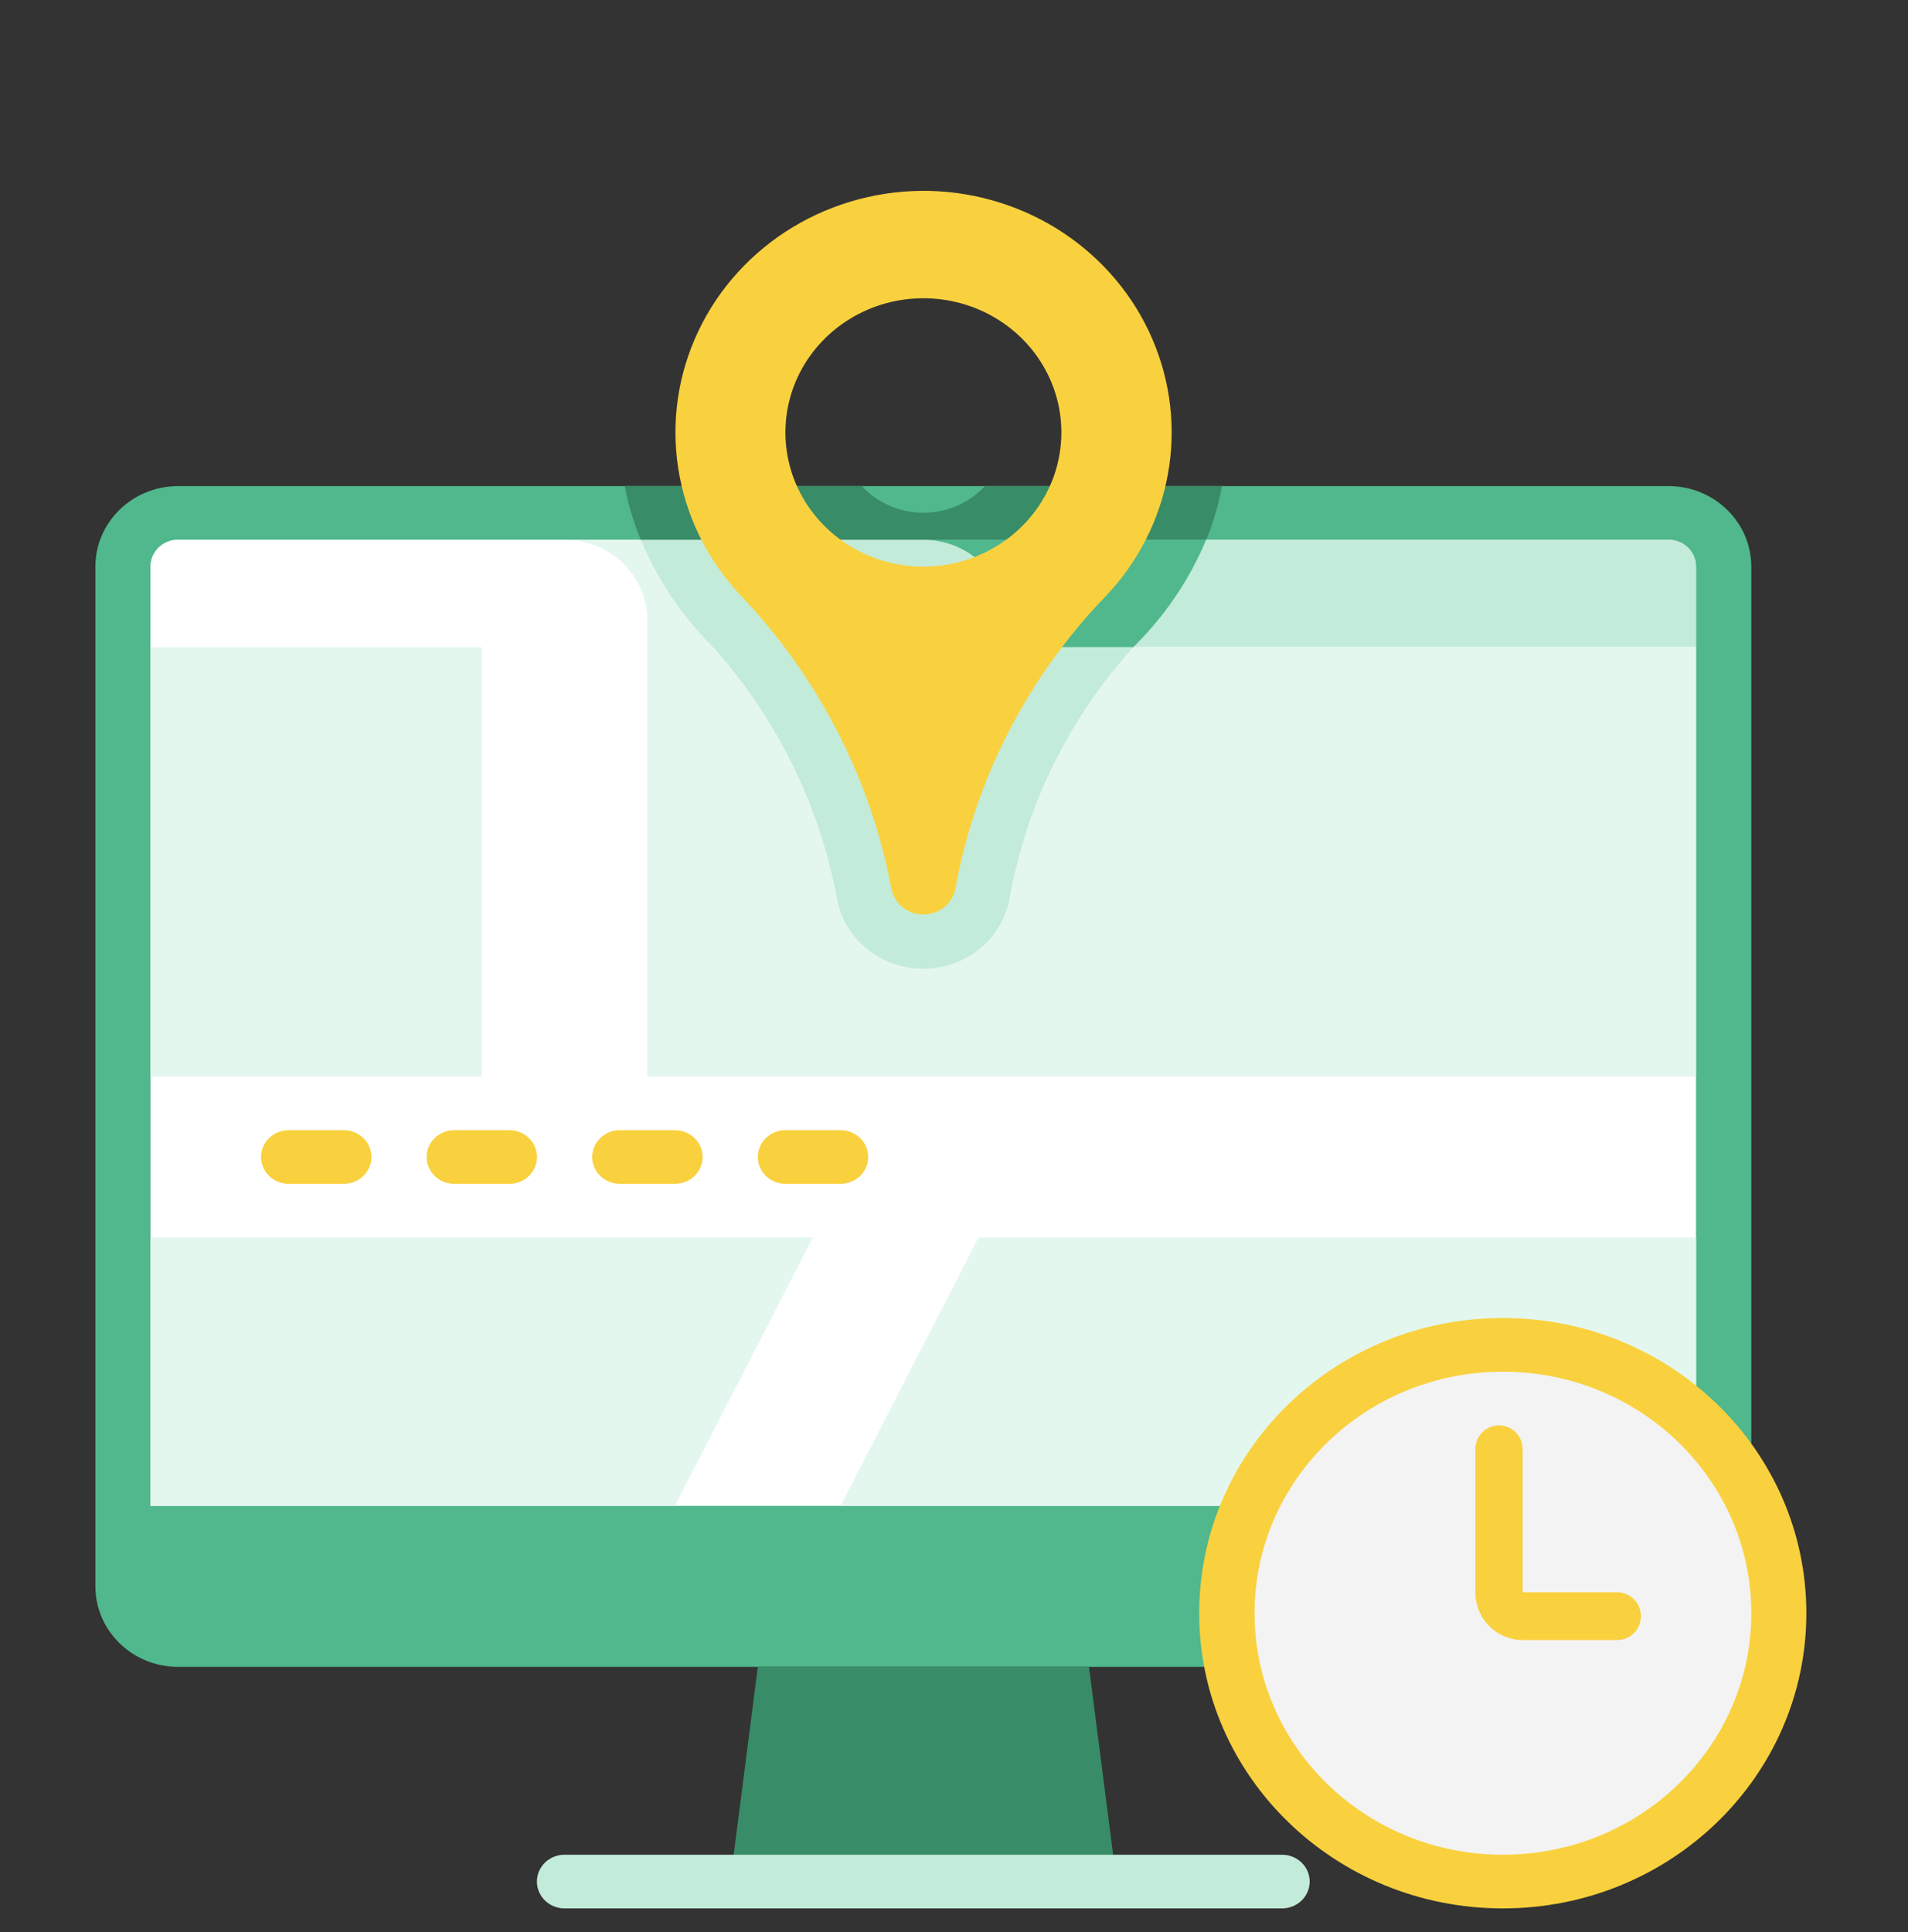
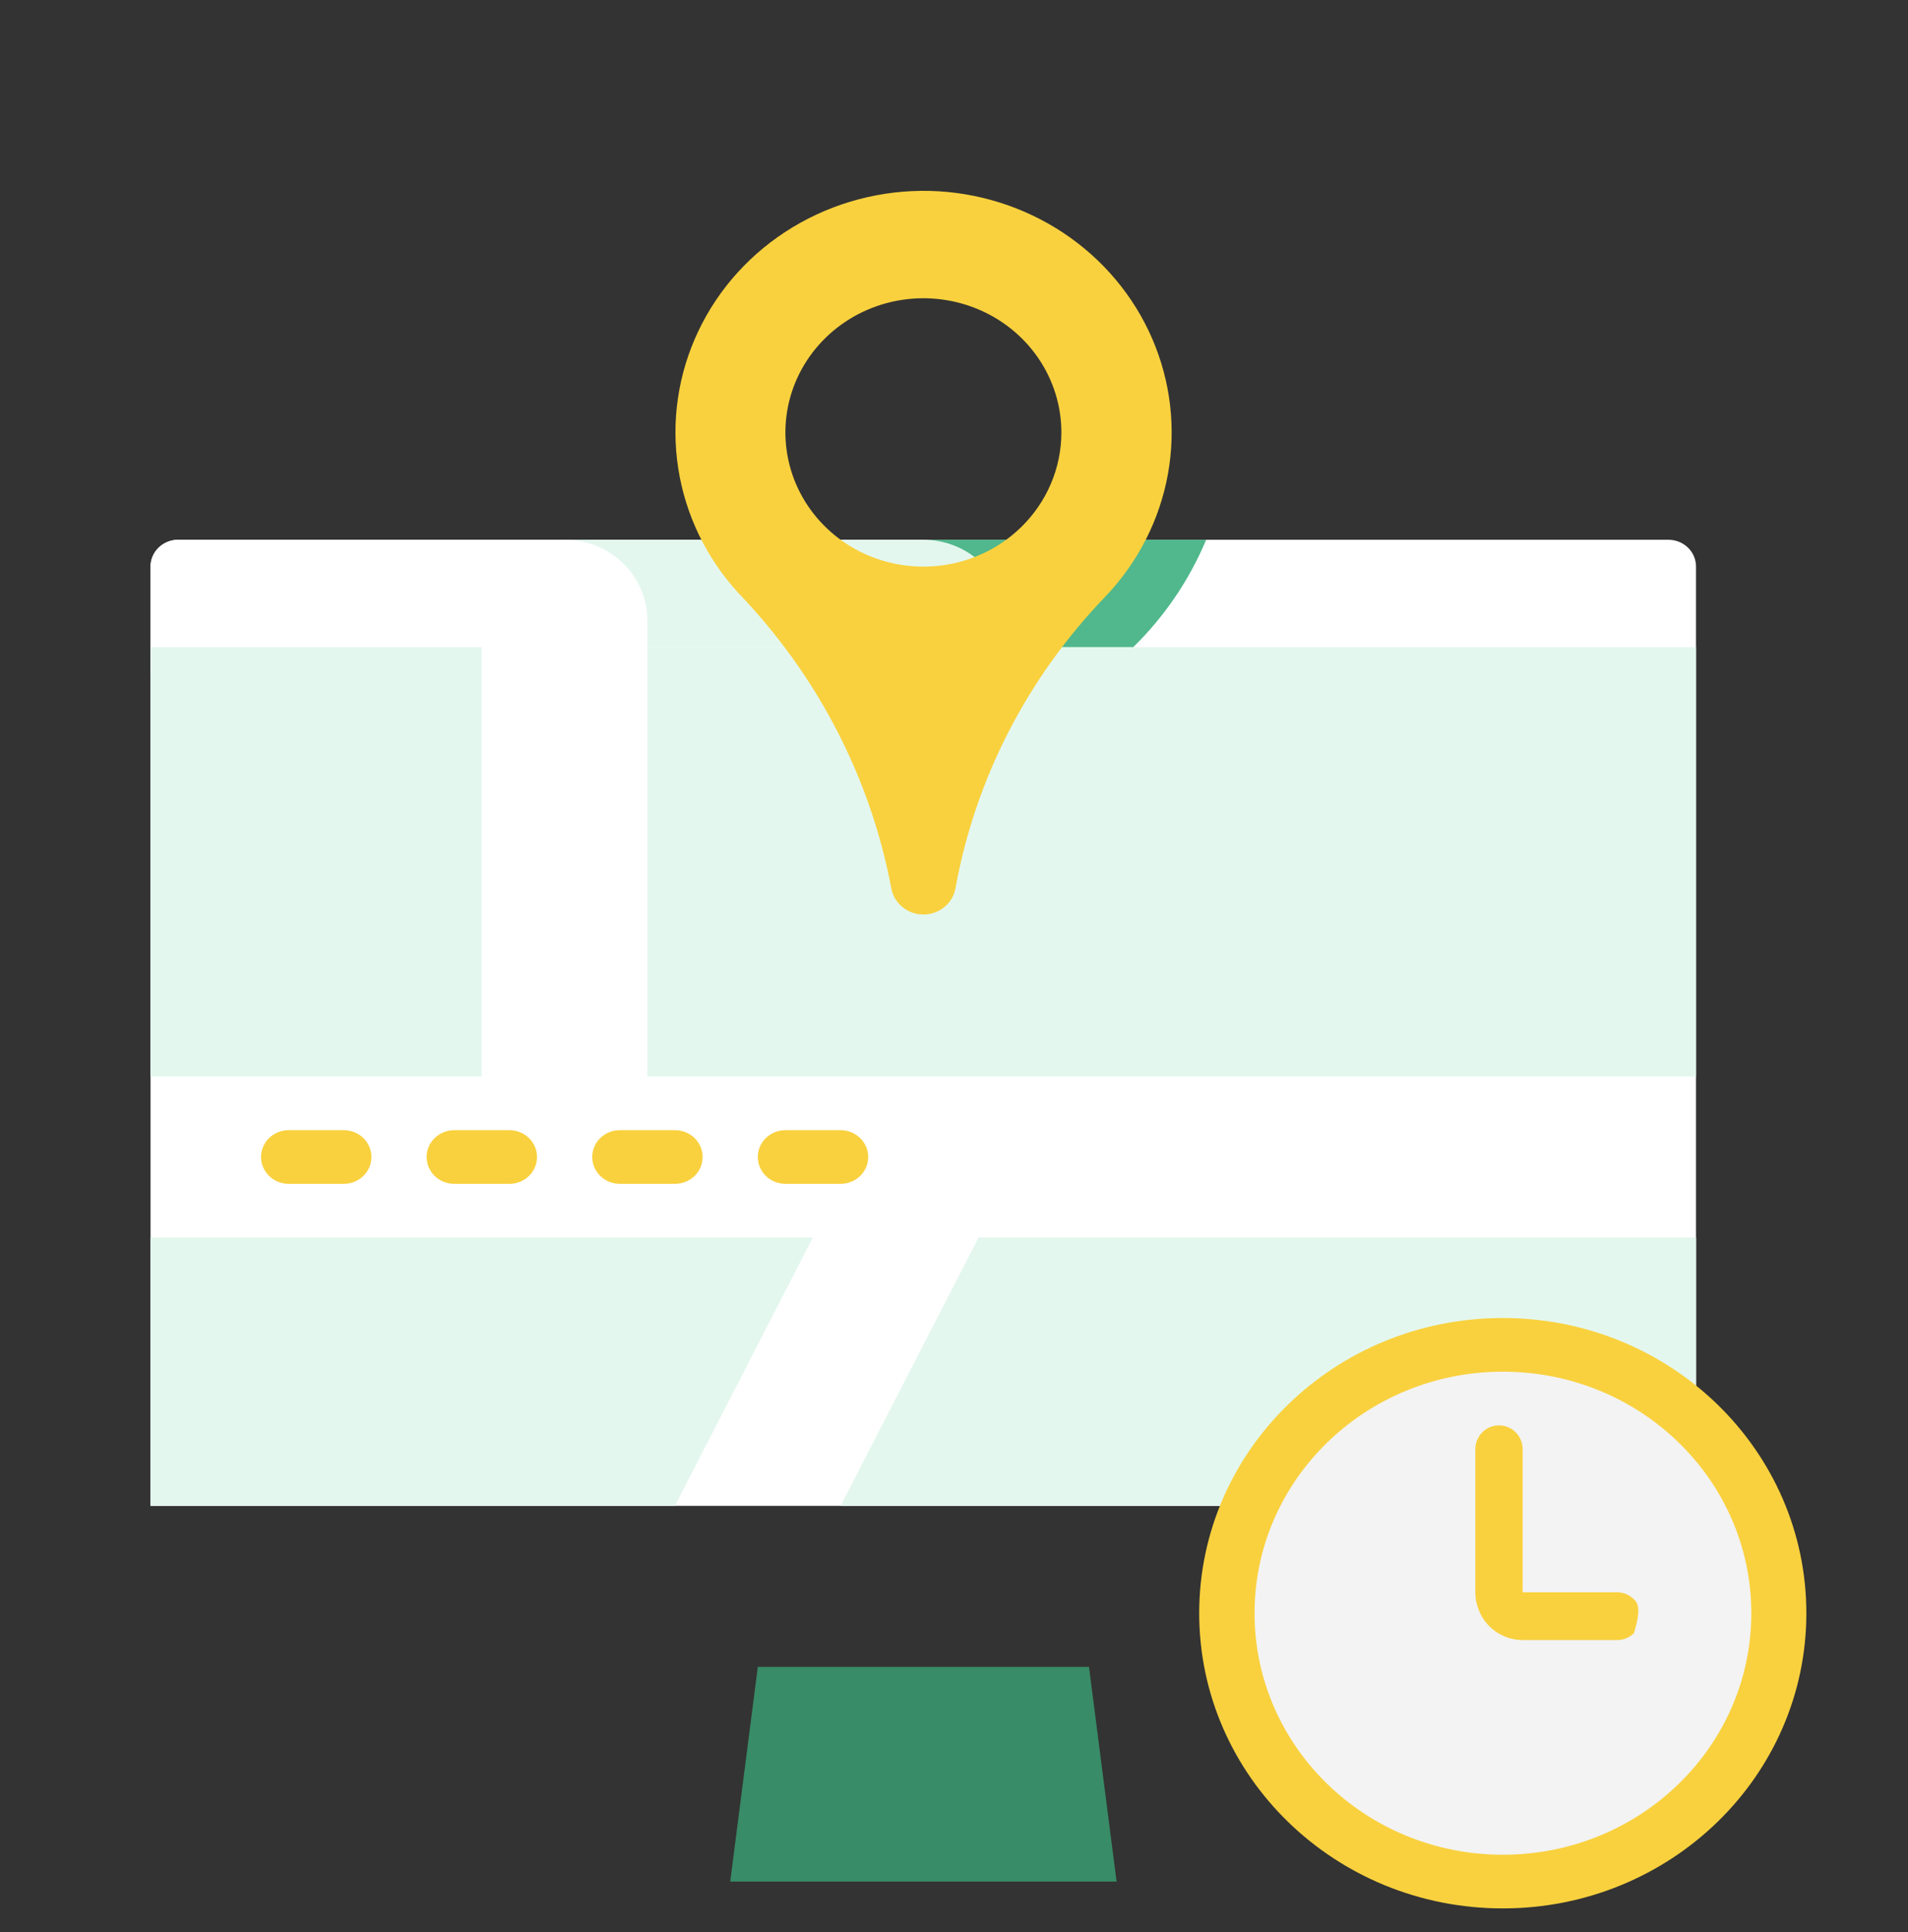
<svg xmlns="http://www.w3.org/2000/svg" width="80" height="81" viewBox="0 0 80 81" fill="none">
  <rect x="0" y="0" width="80" height="81" fill="#333333" stroke="none" />
-   <path d="M69.957 20.378H7.471C5.554 20.378 4 21.889 4 23.753V66.503C4 68.367 5.554 69.878 7.471 69.878H69.957C71.874 69.878 73.429 68.367 73.429 66.503V23.753C73.429 21.889 71.874 20.378 69.957 20.378Z" fill="#50B88C" />
  <path d="M71.112 23.753V63.128H6.312V23.753C6.312 23.455 6.434 23.168 6.651 22.957C6.868 22.747 7.163 22.628 7.47 22.628H69.955C70.262 22.628 70.557 22.747 70.774 22.957C70.991 23.168 71.112 23.455 71.112 23.753Z" fill="white" />
  <path d="M46.817 78.878H30.617L31.774 69.878H45.66L46.817 78.878Z" fill="#388C67" />
-   <path d="M53.755 80.003H23.67C23.363 80.003 23.068 79.884 22.851 79.673C22.634 79.462 22.512 79.176 22.512 78.878C22.512 78.58 22.634 78.293 22.851 78.082C23.068 77.871 23.363 77.753 23.67 77.753H53.755C54.062 77.753 54.357 77.871 54.574 78.082C54.791 78.293 54.913 78.58 54.913 78.878C54.913 79.176 54.791 79.462 54.574 79.673C54.357 79.884 54.062 80.003 53.755 80.003ZM71.112 23.753V27.128H6.312V23.753C6.312 23.455 6.434 23.168 6.651 22.957C6.868 22.747 7.163 22.628 7.47 22.628H69.955C70.262 22.628 70.557 22.747 70.774 22.957C70.991 23.168 71.112 23.455 71.112 23.753Z" fill="#C3EBD9" />
  <path d="M42.186 26.003V27.128H23.672V22.628H38.715C39.635 22.628 40.518 22.983 41.169 23.616C41.82 24.249 42.186 25.108 42.186 26.003Z" fill="#E4F7EF" />
  <path d="M7.47 22.628H23.67C24.59 22.628 25.473 22.983 26.124 23.616C26.775 24.249 27.141 25.108 27.141 26.003V28.253H6.312V23.753C6.312 23.455 6.434 23.168 6.651 22.957C6.868 22.747 7.163 22.628 7.47 22.628Z" fill="white" />
  <path d="M20.198 27.128H6.312V45.128H20.198V27.128Z" fill="#E4F7EF" />
  <path d="M28.298 63.128H6.312V51.878H34.084L28.298 63.128Z" fill="#E4F7EF" />
  <path d="M71.114 63.128H35.242L41.028 51.878H71.114V63.128Z" fill="#E4F7EF" />
  <path d="M71.112 27.128H27.141V45.128H71.112L71.112 27.128Z" fill="#E4F7EF" />
-   <path d="M38.716 22.628H26.867C27.566 24.306 28.596 25.835 29.899 27.128H42.188V26.003C42.188 25.108 41.822 24.249 41.171 23.616C40.52 22.983 39.637 22.628 38.716 22.628ZM47.522 27.128C44.83 30.098 43.035 33.735 42.338 37.635C42.193 38.468 41.748 39.224 41.084 39.769C40.42 40.314 39.58 40.613 38.711 40.613C37.842 40.613 37.001 40.314 36.337 39.769C35.673 39.224 35.229 38.468 35.083 37.635C34.358 33.744 32.567 30.114 29.899 27.128H47.522Z" fill="#C3EBD9" />
  <path d="M50.572 22.628C49.87 24.31 48.832 25.839 47.517 27.128H42.182V26.003C42.182 25.108 41.817 24.249 41.166 23.616C40.515 22.983 39.632 22.628 38.711 22.628H50.572Z" fill="#50B88C" />
-   <path d="M51.236 20.378C51.098 21.148 50.877 21.902 50.576 22.628H26.867C26.567 21.901 26.341 21.148 26.195 20.378H36.135C36.461 20.73 36.859 21.011 37.303 21.203C37.748 21.396 38.229 21.495 38.716 21.495C39.202 21.495 39.684 21.396 40.128 21.203C40.572 21.011 40.971 20.73 41.296 20.378H51.236Z" fill="#388C67" />
  <path d="M38.995 8.003C36.962 7.954 34.96 8.484 33.233 9.528C31.508 10.572 30.133 12.084 29.281 13.879C28.428 15.673 28.134 17.67 28.436 19.625C28.737 21.579 29.62 23.406 30.976 24.878C34.282 28.323 36.503 32.618 37.374 37.253C37.433 37.558 37.599 37.833 37.844 38.031C38.089 38.229 38.398 38.337 38.717 38.337C39.035 38.337 39.344 38.229 39.589 38.031C39.834 37.833 40.001 37.558 40.059 37.253C40.887 32.656 43.079 28.393 46.365 24.991C47.722 23.562 48.626 21.783 48.971 19.867C49.315 17.952 49.084 15.981 48.307 14.189C47.53 12.397 46.238 10.861 44.587 9.764C42.935 8.667 40.994 8.056 38.995 8.003ZM38.717 23.753C37.572 23.753 36.454 23.423 35.502 22.805C34.551 22.187 33.809 21.309 33.371 20.281C32.934 19.253 32.819 18.122 33.042 17.031C33.265 15.94 33.816 14.937 34.626 14.151C35.435 13.364 36.466 12.828 37.588 12.611C38.71 12.394 39.874 12.506 40.931 12.931C41.988 13.357 42.892 14.078 43.527 15.003C44.163 15.928 44.502 17.016 44.502 18.128C44.502 18.867 44.353 19.598 44.062 20.281C43.771 20.963 43.345 21.583 42.808 22.106C42.271 22.628 41.633 23.042 40.931 23.325C40.229 23.608 39.477 23.753 38.717 23.753ZM14.417 49.628H12.102C11.796 49.628 11.501 49.51 11.284 49.299C11.067 49.088 10.945 48.801 10.945 48.503C10.945 48.205 11.067 47.919 11.284 47.708C11.501 47.497 11.796 47.378 12.102 47.378H14.417C14.724 47.378 15.018 47.497 15.235 47.708C15.452 47.919 15.574 48.205 15.574 48.503C15.574 48.801 15.452 49.088 15.235 49.299C15.018 49.51 14.724 49.628 14.417 49.628ZM21.36 49.628H19.045C18.738 49.628 18.444 49.51 18.227 49.299C18.01 49.088 17.888 48.801 17.888 48.503C17.888 48.205 18.01 47.919 18.227 47.708C18.444 47.497 18.738 47.378 19.045 47.378H21.36C21.666 47.378 21.961 47.497 22.178 47.708C22.395 47.919 22.517 48.205 22.517 48.503C22.517 48.801 22.395 49.088 22.178 49.299C21.961 49.51 21.666 49.628 21.36 49.628ZM28.302 49.628H25.988C25.681 49.628 25.387 49.51 25.17 49.299C24.953 49.088 24.831 48.801 24.831 48.503C24.831 48.205 24.953 47.919 25.17 47.708C25.387 47.497 25.681 47.378 25.988 47.378H28.302C28.609 47.378 28.904 47.497 29.121 47.708C29.338 47.919 29.46 48.205 29.46 48.503C29.46 48.801 29.338 49.088 29.121 49.299C28.904 49.51 28.609 49.628 28.302 49.628ZM35.245 49.628H32.931C32.624 49.628 32.33 49.51 32.113 49.299C31.896 49.088 31.774 48.801 31.774 48.503C31.774 48.205 31.896 47.919 32.113 47.708C32.33 47.497 32.624 47.378 32.931 47.378H35.245C35.552 47.378 35.846 47.497 36.063 47.708C36.281 47.919 36.403 48.205 36.403 48.503C36.403 48.801 36.281 49.088 36.063 49.299C35.846 49.51 35.552 49.628 35.245 49.628Z" fill="#F9D13E" />
  <path d="M63.01 80.003C70.04 80.003 75.738 74.463 75.738 67.628C75.738 60.793 70.04 55.253 63.01 55.253C55.98 55.253 50.281 60.793 50.281 67.628C50.281 74.463 55.98 80.003 63.01 80.003Z" fill="#F9D13E" />
  <path d="M63.016 77.753C68.767 77.753 73.43 73.22 73.43 67.628C73.43 62.036 68.767 57.503 63.016 57.503C57.264 57.503 52.602 62.036 52.602 67.628C52.602 73.22 57.264 77.753 63.016 77.753Z" fill="#F3F3F3" />
-   <path d="M63.843 66.753V60.753C63.843 60.488 63.739 60.233 63.553 60.046C63.367 59.858 63.114 59.753 62.851 59.753C62.588 59.753 62.336 59.858 62.15 60.046C61.964 60.233 61.859 60.488 61.859 60.753V66.753C61.859 67.283 62.068 67.792 62.44 68.167C62.812 68.542 63.317 68.753 63.843 68.753H67.81C68.073 68.753 68.326 68.648 68.512 68.46C68.698 68.272 68.802 68.018 68.802 67.753C68.802 67.488 68.698 67.233 68.512 67.046C68.326 66.858 68.073 66.753 67.81 66.753H63.843Z" fill="#F9D13E" />
+   <path d="M63.843 66.753V60.753C63.843 60.488 63.739 60.233 63.553 60.046C63.367 59.858 63.114 59.753 62.851 59.753C62.588 59.753 62.336 59.858 62.15 60.046C61.964 60.233 61.859 60.488 61.859 60.753V66.753C61.859 67.283 62.068 67.792 62.44 68.167C62.812 68.542 63.317 68.753 63.843 68.753H67.81C68.073 68.753 68.326 68.648 68.512 68.46C68.802 67.488 68.698 67.233 68.512 67.046C68.326 66.858 68.073 66.753 67.81 66.753H63.843Z" fill="#F9D13E" />
</svg>